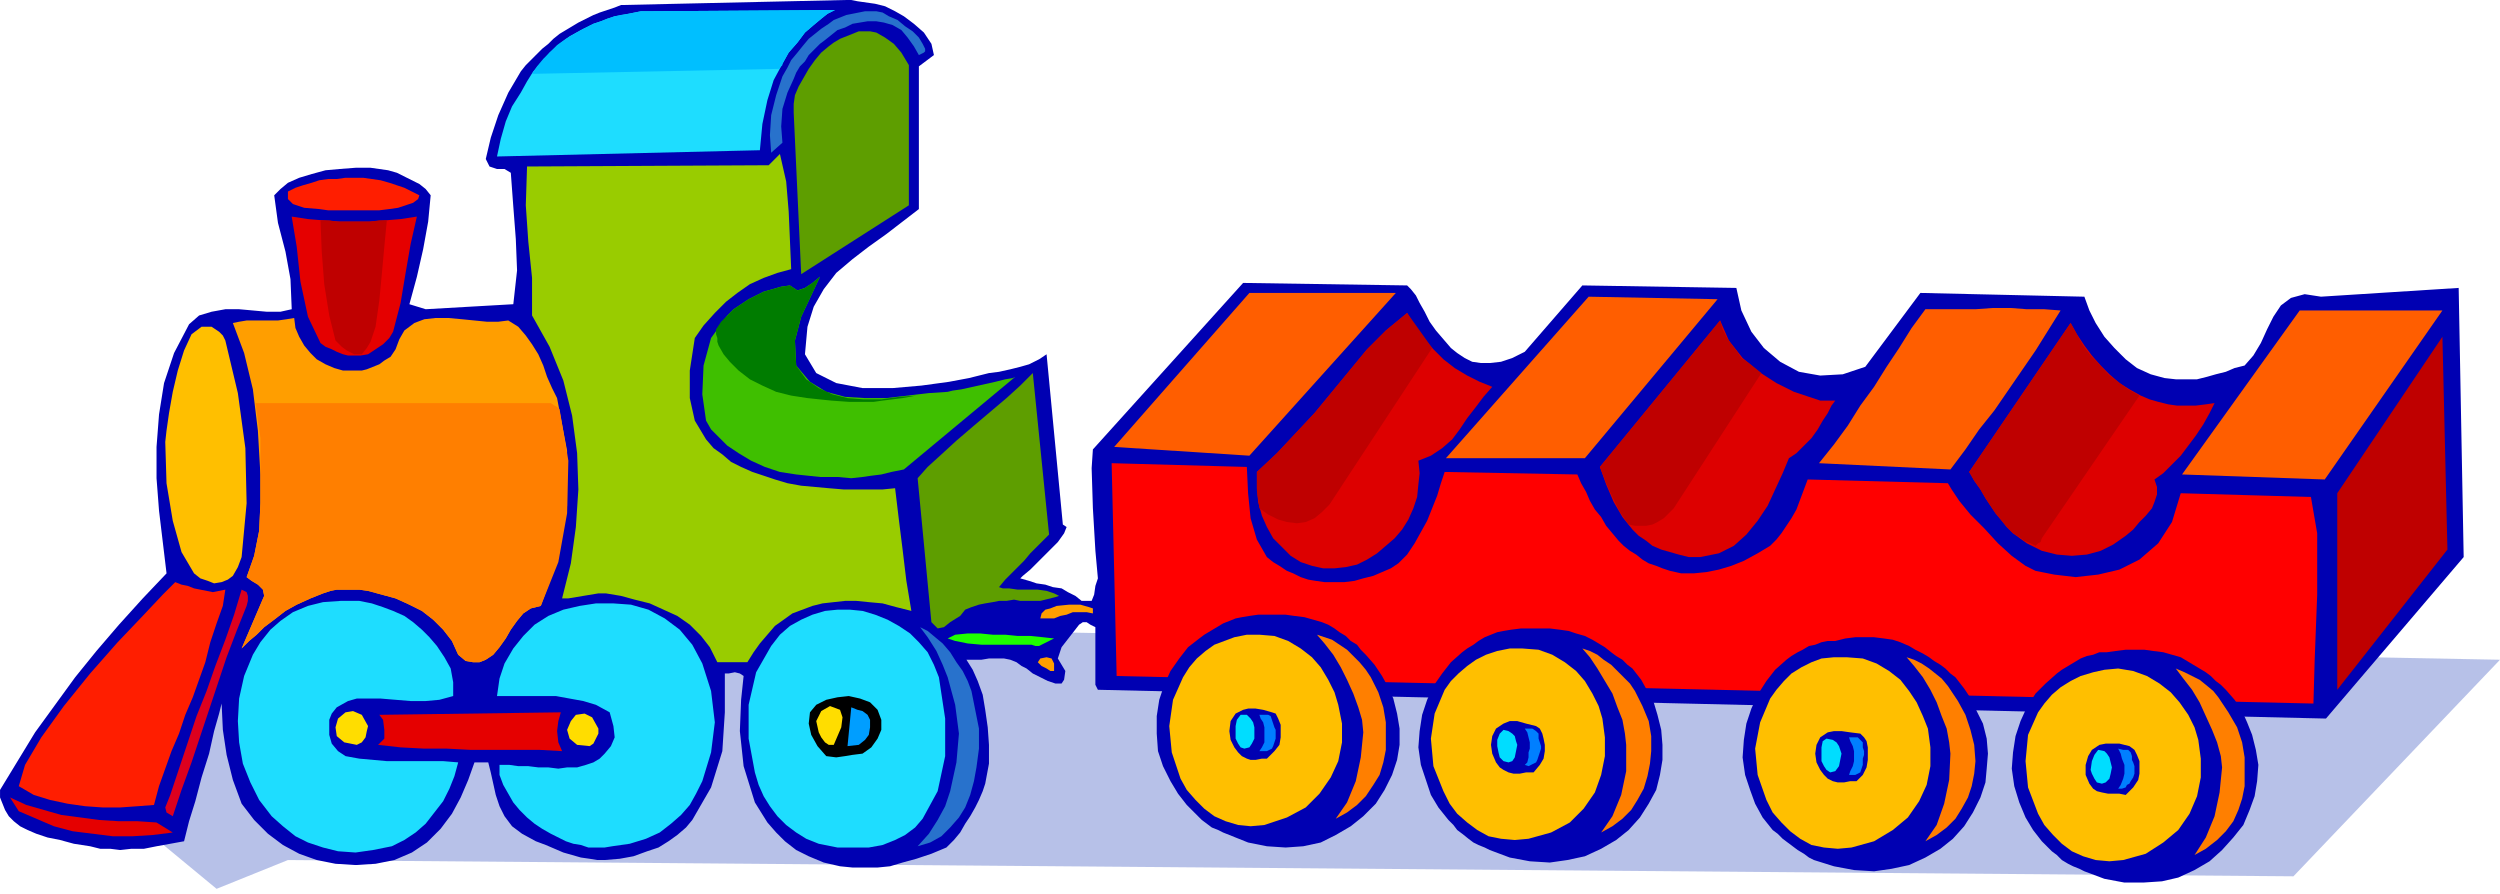
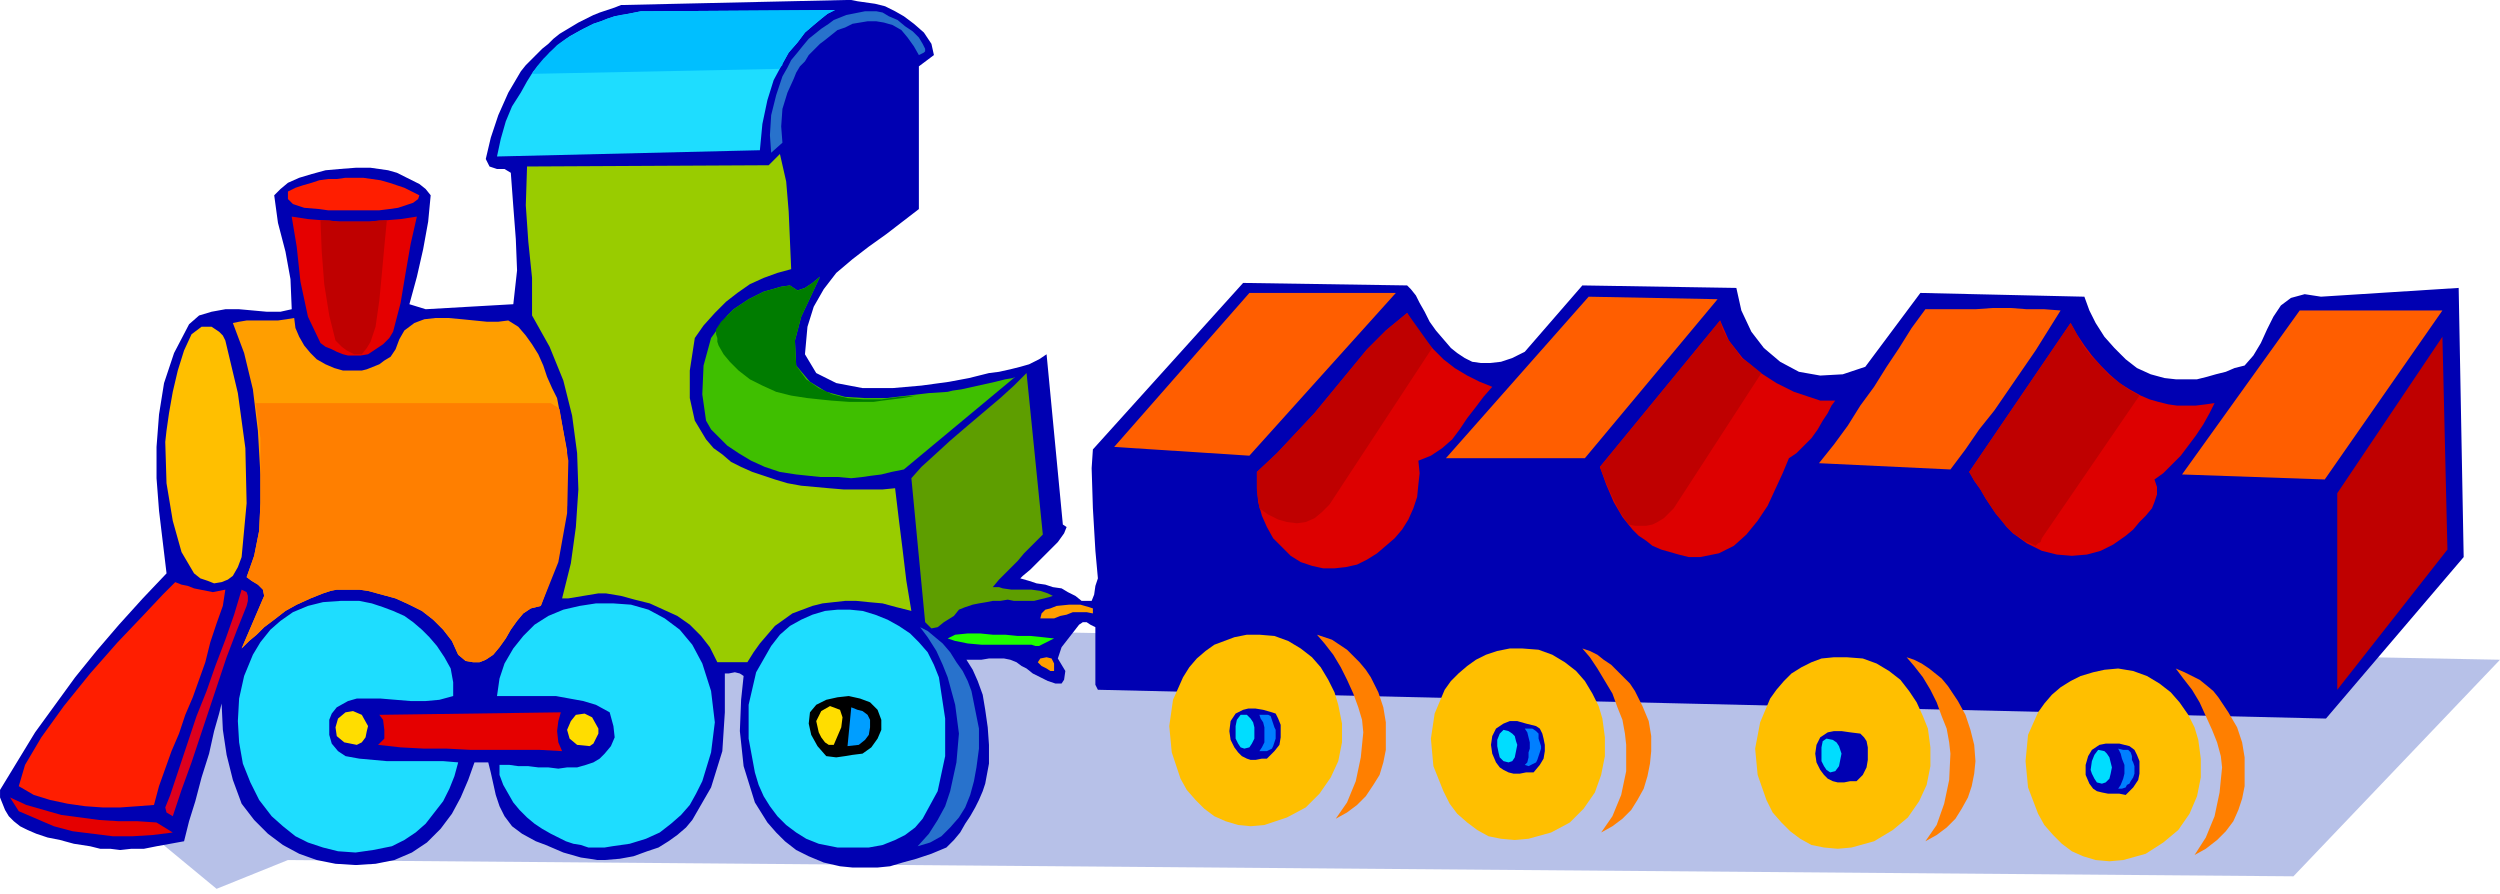
<svg xmlns="http://www.w3.org/2000/svg" fill-rule="evenodd" height="68.544" preserveAspectRatio="none" stroke-linecap="round" viewBox="0 0 1997 714" width="1.997in">
  <style>.pen1{stroke:none}.brush3{fill:#0000b2}.brush4{fill:#1eddff}.brush6{fill:#2872cc}.brush7{fill:#5e9e00}.brush9{fill:#ff1e00}.brush10{fill:#e50000}.brush11{fill:#bf0000}.brush15{fill:#ff9e00}.brush16{fill:#ff7f00}.brush17{fill:#d00}.brush18{fill:#ffbf00}.brush23{fill:#fd0}.brush25{fill:#0df}.brush26{fill:#007fff}</style>
  <path class="pen1" style="fill:#b7c1e8" d="m127 672 46 38 57-23 1602 13 165-173-1844-35-26 180z" />
  <path class="pen1 brush3" d="m746 44-12 9v114l-13 10-13 10-14 10-13 10-13 11-10 13-8 14-5 16-2 22 9 15 16 8 21 4h24l23-2 22-3 16-3 8-2 8-2 8-1 9-2 8-2 7-2 8-4 6-4 13 136 3 2-2 5-5 7-7 7-8 8-7 7-6 5-2 2 7 2 6 2 7 1 6 2 7 1 5 3 6 3 5 4h8l2-5 1-7 2-6-2-22-2-34-1-32 1-15 120-133 131 2 3 3 4 5 3 6 4 7 4 8 5 7 6 7 6 7 5 4 6 4 6 3 7 1h7l9-1 9-3 10-5 46-53 123 2 4 18 8 17 10 13 13 11 15 8 17 3 18-1 18-6 44-59 131 3 4 11 5 10 7 11 8 9 9 9 9 7 11 5 11 3 9 1h17l8-2 7-2 8-2 7-3 8-2 7-8 6-10 5-11 5-10 6-9 8-6 11-3 13 2 110-7 4 215-110 129-981-23-2-4v-46l-4-2-3-2h-3l-3 2-7 9-7 9-3 9 6 10-1 7-2 3h-5l-6-2-6-3-6-3-5-4-4-2-4-3-5-2-5-1h-12l-6 1h-12l5 8 4 9 4 11 2 12 2 14 1 14v15l-3 16-2 6-3 7-3 6-4 7-4 6-4 7-5 6-6 6-12 5-12 4-11 3-10 3-10 1h-20l-10-1-13-3-12-5-10-5-9-7-7-7-7-8-5-8-5-8-9-29-3-28 1-25 2-19-3-2-4-1-5 1h-3v31l-2 31-9 29-15 26-5 6-7 6-7 5-8 5-9 3-11 4-11 2-12 1h-6l-6-1-7-1-7-2-7-2-7-3-7-3-8-3-11-6-8-6-6-8-4-8-3-9-2-9-2-9-2-8h-11l-5 14-6 14-7 13-9 12-11 11-12 8-14 6-15 3-16 1-16-1-15-3-14-5-13-7-12-9-11-11-10-13-7-19-5-20-3-20-1-21-2 8-4 14-4 18-6 19-5 19-5 16-3 12-1 4-11 2-11 2-10 2h-10l-9 1-8-1h-8l-8-2-13-2-11-3-10-2-9-3-7-3-6-3-5-4-4-4-3-5-2-5-2-5v-6l14-23 14-23 16-22 16-22 17-21 18-21 19-21 19-20-3-25-3-25-2-26v-25l2-26 4-25 8-24 12-23 8-7 10-3 11-2h11l11 1 11 1h11l9-2-1-24-4-22-6-23-3-22 5-5 6-5 9-4 10-3 11-3 11-1 13-1h12l7 1 7 1 7 2 6 3 6 3 6 3 5 4 4 5-2 21-4 22-5 22-6 22 13 4 70-4 3-27-1-25-2-26-2-27-5-3h-6l-6-2-3-6 4-17 6-18 8-18 10-17 4-5 4-4 5-5 4-4 5-4 4-4 5-4 5-3 5-3 5-3 6-3 6-3 5-2 6-2 6-2 5-2 179-4h5l5 1 7 1 7 1 8 2 8 4 7 4 8 6 8 7 6 9 2 9z" />
  <path class="pen1 brush4" d="m607 120-210 5 3-14 4-14 5-12 7-11 5-9 5-8 7-8 6-7 8-7 8-6 9-5 10-5 6-2 5-2 6-2 5-1 6-1 5-1 5-1h5l150-1-2 1-4 2-5 4-6 5-7 6-6 8-7 8-5 9-7 13-5 16-4 19-2 21z" />
  <path class="pen1" style="fill:#00bfff" d="m623 55-198 4 4-6 5-6 6-6 5-5 7-5 7-4 7-4 8-4 6-2 5-2 6-2 5-1 6-1 5-1 5-1h5l150-1-2 1-4 2-5 4-6 5-7 6-6 8-7 8-5 9v1l-1 1-1 1v1z" />
  <path class="pen1 brush6" d="M739 39v2l-1 1-2 1-2 1-4-7-5-7-5-6-7-4-7-2-6-1h-7l-6 1-6 1-6 3-6 2-5 4-5 4-4 3-5 5-4 4-3 5-4 4-3 5-2 5-5 11-4 13-1 14 1 13-9 8-1-14 1-16 4-16 5-15 4-7 3-6 5-6 4-5 5-6 5-4 5-4 6-4 4-3 5-2 5-2 5-1 5-1 5-1h9l5 1 5 3 7 3 6 5 6 4 5 5 3 5 2 4z" />
-   <path class="pen1 brush7" d="M726 52v112l-86 55-6-129v-7l1-7 3-7 4-7 4-7 5-7 5-6 6-5 4-3 5-3 5-2 5-2 5-2h9l5 1 7 4 7 5 6 7 6 10z" />
  <path class="pen1" style="fill:#9c0" d="m632 215-11 3-11 4-11 5-10 7-9 7-9 9-9 10-7 10-4 26v22l4 18 9 15 6 7 7 5 7 6 8 4 9 4 9 3 9 3 10 3 11 2 11 1 11 1 12 1h31l10-1 3 25 3 24 3 25 4 24-12-3-11-3-11-1-10-1h-9l-9 1-9 1-8 2-8 3-8 3-7 5-7 5-6 7-6 7-5 7-5 8h-24l-6-12-7-9-9-9-10-7-11-5-11-5-12-3-11-3-6-1-6-1h-6l-6 1-6 1-6 1-6 1h-5l7-28 4-29 2-30-1-29-4-30-7-28-11-27-14-25v-30l-3-29-2-29 1-31 193-1 9-9 5 22 2 24 1 23 1 23z" />
  <path class="pen1 brush9" d="m335 156-1 3-4 3-6 2-6 2-7 1-8 1h-41l-7-1-12-1-9-3-4-4v-6l6-3 6-2 7-2 6-2 7-1h7l7-1h14l7 1 7 1 7 2 6 2 6 2 6 3 6 3z" />
  <path class="pen1 brush10" d="m333 173-5 22-4 23-4 24-6 23-3 5-5 5-6 4-6 4-6 1h-10l-4-1-5-2-4-2-5-2-4-3-10-21-6-28-3-28-4-24 13 2 12 1 13 1h24l13-1 12-1 13-2z" />
  <path class="pen1 brush11" d="m309 176-2 21-2 22-2 21-3 21-2 6-2 6-3 5-4 5h-6l-6-3-4-3-5-5-5-20-4-25-2-26-1-25h7l6 1h27l7-1h6z" />
  <path class="pen1" style="fill:#3fbf00" d="m636 292 11 13 13 8 15 4 16 1h17l17-2 17-2 15-1 4-1 7-1 9-2 9-2 9-2 8-2 6-1 2-1-89 74-10 2-8 2-8 1-7 1-9 1-11-1h-14l-19-2-13-2-12-4-11-5-10-6-9-6-7-7-6-6-4-7-3-21 1-23 6-22 13-18 5-5 6-4 6-4 6-3 6-3 7-2 7-2 7-1 6 4 6-2 6-4 6-5-7 15-8 17-5 19 1 20z" />
  <path class="pen1" style="fill:#007c00" d="m732 316-11 2-8 1-8 1-7 1h-20l-14-1-19-2-13-2-12-3-11-5-10-5-9-7-7-7-5-6-4-7-1-3v-3l-1-3v-4l2-3 2-3 2-2 3-3 5-5 6-4 6-4 6-3 6-3 7-2 7-2 7-1 6 4 6-2 6-4 6-5-7 15-8 17-5 19 1 20 8 11 10 7 11 5 12 3 13 1h14l14-2 14-1z" />
  <path class="pen1" d="m890 357 108-123h117L998 364l-108-7zm376 9h-111l114-129 103 2-106 127zm380-118-10 16-10 16-11 16-11 16-11 16-12 15-11 16-12 16-105-5 12-15 11-15 10-16 11-15 10-16 10-15 10-16 11-15h40l14-1h14l13 1h14l13 1zm305 0-94 135-114-4 94-131h114z" style="fill:#ff5e00" />
  <path class="pen1 brush15" d="m235 254 1 8 3 7 4 7 5 6 5 5 7 4 7 3 7 2h15l4-1 5-2 5-2 4-3 5-3 4-6 3-8 4-7 8-6 8-3 9-1h10l11 1 10 1 10 1h9l8-1 8 5 6 7 5 7 5 8 4 9 3 9 4 9 4 8 8 42v44l-7 42-14 38-8 2-6 4-5 6-5 7-4 7-5 7-5 6-6 4-5 2h-5l-6-1-6-5-5-11-7-9-8-8-9-7-10-5-11-5-11-3-11-3-7-1h-18l-5 1-6 2-5 2-5 2-11 5-9 5-9 7-8 6-6 6-6 5-4 4-2 2 18-42-1-5-4-4-5-3-4-3 6-17 4-20 1-22v-23l-2-35-4-33-7-29-9-24 5-1 6-1h25l7-1 6-1z" />
  <path class="pen1 brush16" d="M438 322h2l3 2 2 1 2 2 7 41-1 42-7 39-14 35-8 2-6 4-5 6-5 7-4 7-5 7-5 6-6 4-5 2h-5l-6-1-6-5-5-11-7-9-8-8-9-7-10-5-11-5-11-3-11-3-7-1h-18l-5 1-6 2-5 2-5 2-11 5-9 5-9 7-8 6-6 6-6 5-4 4-2 2 18-42-1-5-4-4-5-3-4-3 6-17 4-20 1-22v-52l-2-14-2-14h234z" />
  <path class="pen1 brush17" d="m1192 309-7 8-6 8-7 9-6 9-6 8-8 7-9 6-10 4 1 10-1 9-1 10-3 9-4 9-5 8-6 7-7 6-7 6-8 5-8 4-9 2-9 1h-9l-9-2-9-3-8-5-7-7-7-7-5-9-4-9-3-11-1-11v-13l16-15 15-16 15-16 14-17 14-17 14-17 15-15 17-14 6 10 7 10 8 9 8 8 9 7 10 6 10 5 10 4z" />
  <path class="pen1 brush11" d="m1144 278-82 125-6 6-6 5-7 3-7 1-8-1-7-2-8-4-7-5-1-7-1-7v-15l16-15 15-16 15-16 14-17 14-17 14-17 15-15 17-14 5 7 5 7 5 7 5 7z" />
  <path class="pen1 brush17" d="m1466 320-3 4-3 6-4 6-4 7-5 7-6 6-6 6-6 4-5 12-6 13-6 13-8 12-9 11-10 9-12 6-15 3h-9l-8-2-7-2-7-2-7-3-5-4-6-4-5-5-8-10-7-12-6-14-5-14 96-117 7 16 11 14 13 11 14 9 14 7 12 4 9 3h12z" />
  <path class="pen1 brush11" d="m1407 298-70 108-4 4-4 4-5 3-4 2-5 1h-9l-5-1-7-10-6-12-5-11-5-13 96-117 2 7 3 6 4 6 4 5 4 6 6 4 5 4 5 4z" />
  <path class="pen1 brush18" d="m193 445-3 8-4 7-4 3-5 2-6 1-5-2-6-2-5-4-10-17-7-25-5-30-1-33 1-9 2-14 3-17 4-17 5-16 6-13 8-6h8l3 2 3 2 3 3 2 4 10 42 6 44 1 44-4 43z" />
  <path class="pen1 brush17" d="m1769 322-4 8-5 9-6 9-6 8-6 8-7 7-7 7-7 5 2 6v6l-2 6-2 5-5 6-5 5-5 6-6 5-10 7-10 5-11 3-12 1-12-1-12-3-12-6-11-8-5-5-4-5-5-6-4-6-4-6-4-7-5-7-4-7 81-119 5 9 6 9 6 8 7 8 7 7 8 7 8 5 9 5 7 3 7 2 8 2 7 1h15l8-1 7-1z" />
  <path class="pen1 brush11" d="m1709 316-76 111-2 3-1 3-2 1-2 2-4-2-5-2-4-3-5-3-5-5-4-5-5-6-4-6-4-6-4-7-5-7-4-7 81-119 5 9 5 9 6 8 7 7 7 8 8 6 8 6 9 5zm158 235V394l84-125 4 170-88 112z" />
-   <path class="pen1 brush7" d="m798 469 3 1h5l7 1h16l7 1 6 2 4 2-3 1-4 1-4 1-4 1h-16l-5-1-6 1h-6l-5 1-6 1-5 1-6 2-5 2-4 5-8 5-5 4-5 1-5-5-11-115 8-9 11-10 12-11 14-12 13-11 13-11 11-10 10-10 13 129-5 5-5 5-5 5-5 6-5 5-5 5-5 5-5 6z" />
-   <path class="pen1" style="fill:red" d="m1117 450 7-7 6-9 5-9 5-9 4-10 4-10 3-10 3-9 106 2 3 7 4 7 3 7 4 7 5 6 4 7 5 6 5 6 4 4 5 4 5 3 5 4 5 3 6 2 5 2 6 2 9 2h10l10-1 10-2 10-3 10-4 11-6 10-6 5-5 4-5 4-6 4-6 4-7 3-8 3-8 3-8 112 3 3 5 6 9 9 11 11 11 11 12 11 10 11 8 8 4 15 3 17 2 18-2 17-4 16-8 15-13 11-17 7-23 104 3 5 29v49l-2 52-1 35-956-22-4-170 108 3 1 21 2 20 5 17 8 14 5 4 5 3 6 4 5 2 6 3 6 2 6 1 7 1h16l8-1 7-2 8-2 7-3 7-3 6-4z" />
+   <path class="pen1 brush7" d="m798 469 3 1l7 1h16l7 1 6 2 4 2-3 1-4 1-4 1-4 1h-16l-5-1-6 1h-6l-5 1-6 1-5 1-6 2-5 2-4 5-8 5-5 4-5 1-5-5-11-115 8-9 11-10 12-11 14-12 13-11 13-11 11-10 10-10 13 129-5 5-5 5-5 5-5 6-5 5-5 5-5 5-5 6z" />
  <path class="pen1 brush9" d="m180 471-2 13-5 14-5 15-4 16-5 14-5 14-6 14-5 15-6 14-5 14-5 14-4 15-13 1-14 1H82l-14-1-14-2-14-3-13-4-12-7 5-17 13-22 18-25 21-26 22-25 20-21 16-17 10-10 5 2 5 1 5 2 5 1 5 1 5 1 5-1 5-1z" />
  <path class="pen1" style="fill:#dd001e" d="m197 484-8 20-8 21-7 21-7 21-7 21-7 21-8 22-7 21-5-3-1-4 2-5 2-5 7-21 7-21 7-21 8-20 7-20 8-21 7-20 6-20 4 2 1 3v4l-1 4z" />
  <path class="pen1 brush4" d="m362 556-11 3-11 1h-12l-12-1-12-1h-19l-7 2-9 5-4 5-2 5v12l2 7 5 6 6 4 11 2 11 1 11 1h45l12 1-3 11-4 10-5 10-7 9-7 9-8 7-9 6-10 5-15 3-14 2-14-1-12-3-12-4-10-5-10-8-9-8-10-13-7-14-6-15-3-17-1-17 1-18 4-18 7-17 6-10 8-10 8-7 10-7 12-5 12-3 14-1h15l10 2 9 3 8 3 9 4 7 5 7 6 6 6 6 7 6 9 5 9 2 11v11zm199 68-5 10-5 9-7 8-8 7-9 7-11 5-13 4-14 2-6 1h-13l-6-2-6-1-6-2-6-3-6-3-7-4-6-4-6-5-6-6-5-6-4-7-4-7-3-8v-8h8l7 1h8l8 1h8l8 1 7-1h8l7-2 6-2 5-3 4-4 5-6 3-7-1-9-3-11-11-6-10-3-11-2-11-2h-47l2-14 4-12 7-12 8-10 9-9 11-7 12-5 13-3 13-2h14l14 1 14 4 13 7 12 9 10 12 8 15 7 22 3 25-3 24-7 23z" />
  <path class="pen1 brush15" d="M873 486v4l-5-1h-11l-5 2-5 1-5 2h-11l1-4 3-3 4-1 5-2 10-1h9l7 2 3 1z" />
  <path class="pen1 brush4" d="m750 541 5 33v30l-6 28-12 22-6 7-8 6-8 4-10 4-11 2h-25l-15-3-10-4-8-5-8-6-7-7-6-8-5-8-4-9-3-10-5-27v-27l6-26 12-21 7-9 8-7 9-5 9-4 10-3 10-1h10l10 1 10 3 10 4 9 5 9 6 7 7 7 8 5 10 4 10z" />
  <path class="pen1" style="fill:#1eff00" d="m842 510-4 2-4 2-4 2h-3l-3-1h-40l-11-1-10-2-6-2 6-3 10-1h10l10 1h10l10 1h10l10 1 9 1z" />
  <path class="pen1 brush6" d="m733 676 9-10 7-11 6-11 4-12 5-23 2-23-3-23-6-22-4-10-5-11-7-11-6-8 6 3 6 5 6 5 6 7 5 8 5 7 4 8 3 8 3 15 3 15v16l-2 15-2 11-3 11-4 10-5 8-7 8-7 7-9 5-10 3z" />
  <path class="pen1 brush15" d="M842 530v6h-3l-3-2-4-2-3-3 2-3 5-1 4 1 2 4z" />
  <path class="pen1" style="fill:#000" d="M704 575v8l-3 7-5 7-7 5-8 1-6 1-7 1-8-1-7-8-5-9-2-9 1-9 5-6 8-4 9-2 9-1 9 2 8 3 6 6 3 8z" />
  <path class="pen1 brush23" d="m671 567 2 6-1 8-3 7-3 7h-4l-3-2-3-4-2-4-2-9 4-8 7-4 8 3z" />
  <path class="pen1" style="fill:#009eff" d="M695 575v6l-1 6-3 4-5 4-9 1 3-31 5 2 4 1 4 3 2 4z" />
  <path class="pen1 brush10" d="m449 600-18-1h-55l-19-1h-18l-19-1-18-2 5-5v-7l-1-8-3-4 145-2-2 7-1 8 1 9 3 7z" />
  <path class="pen1 brush23" d="m294 580-1 4-1 5-3 4-4 2-10-2-6-5-1-7 2-7 6-5 6-1 7 3 5 9zm184 2v4l-2 4-2 4-3 2-10-1-6-5-2-7 3-7 4-5 7-1 6 3 5 9z" />
-   <path class="pen1 brush3" d="m1560 670-10 8-12 7-13 6-14 3-14 2-16-1-16-3-16-5-4-2-4-3-5-3-4-3-4-3-4-3-4-4-4-3-8-10-6-11-4-11-4-12-2-14 1-14 2-13 4-12 5-11 7-11 7-9 9-8 4-3 5-3 4-2 5-3 5-1 5-2 5-1h6l8-2 8-1h15l8 1 7 1 6 2 7 3 5 3 6 3 5 3 4 3 5 3 4 3 4 4 4 3 7 9 6 9 4 9 5 10 3 12 1 12-1 12-1 11-4 12-6 12-7 11-9 10zm-471-18-10 8-12 7-12 6-14 3-14 1-15-1-15-3-15-6-5-2-4-2-5-2-4-3-4-3-4-4-4-4-4-4-7-9-6-10-6-12-4-12-1-14v-14l2-13 4-12 5-11 7-10 7-9 9-7 4-3 5-3 5-3 5-3 5-2 5-2 5-1 6-1 7-1h22l7 1 8 1 7 2 7 2 5 2 5 3 4 3 5 3 4 4 5 3 3 4 4 4 7 8 6 9 5 9 4 9 3 12 2 12v13l-2 12-4 12-6 12-7 11-10 10zm686 27-10 9-12 7-13 6-13 3-15 1h-15l-16-3-16-6-4-2-5-2-4-2-5-3-4-4-4-3-4-4-4-4-7-9-6-10-5-12-4-13-2-14 1-13 2-13 4-12 5-11 7-11 8-8 9-8 4-3 5-3 5-3 5-3 5-2 5-1 5-2h6l7-1 8-1h15l7 1 8 1 7 2 7 2 5 3 5 3 5 3 5 3 4 3 4 4 4 3 4 4 7 8 6 9 4 9 4 10 3 12 2 12-1 13-2 12-4 11-5 12-8 10-9 10zm-474-16-10 8-12 7-13 6-14 3-14 2-16-1-16-3-16-6-4-2-5-2-4-2-4-3-5-4-4-3-3-4-4-4-8-10-6-10-4-12-4-12-2-14 1-13 2-13 4-12 5-11 7-10 7-9 9-8 4-3 5-3 4-3 5-3 5-2 5-2 5-1 6-1 8-1h23l8 1 7 1 6 2 7 2 6 3 5 3 5 3 5 4 4 3 5 3 4 4 4 3 7 9 5 9 5 9 3 10 3 12 1 12v12l-2 12-3 12-6 11-7 11-9 10z" />
  <path class="pen1 brush10" d="m125 657 13 8-16 2-16 1H90l-16-2-16-2-15-4-14-6-14-6-7-11 13 6 14 4 14 4 15 2 15 2 16 1h15l15 1z" />
  <path class="pen1 brush16" d="m1538 672 9-13 6-17 4-19 1-21-1-9-2-11-4-10-4-11-5-10-6-10-7-9-6-7 6 2 6 3 6 4 5 4 5 4 5 6 4 6 4 6 6 11 4 12 3 12 1 13-1 10-2 10-3 9-5 9-5 8-7 7-8 6-9 5zm-471-18 9-13 7-17 4-19 2-20-1-10-3-10-4-11-5-11-5-10-6-10-7-9-6-7 6 2 6 2 6 4 6 4 5 5 5 5 5 6 4 6 6 12 4 12 2 12v22l-2 10-3 10-5 8-6 9-7 7-8 6-9 5zm686 29 9-14 7-17 4-19 2-20-1-9-3-11-4-10-5-11-5-11-6-10-7-9-6-8 7 3 6 3 6 3 5 4 6 5 4 5 4 6 4 6 7 12 4 12 2 12v23l-2 10-3 9-4 9-6 8-7 7-9 7-9 5zm-474-18 9-13 7-17 4-19v-21l-1-9-2-11-4-10-4-11-6-10-6-10-6-9-6-7 6 2 6 3 5 4 6 4 5 5 5 5 5 5 4 6 6 12 5 12 2 12v12l-1 10-2 10-3 10-5 9-5 8-7 7-8 6-9 5z" />
  <path class="pen1 brush18" d="m1479 677-11 1-11-1-10-2-9-5-8-6-7-7-7-8-5-10-7-20-2-21 4-21 8-19 5-7 6-7 6-6 8-5 8-4 8-3 10-1h10l13 1 11 4 10 6 9 7 7 9 6 9 5 11 4 10 2 15v15l-3 15-6 13-9 13-12 10-15 9-18 5z" />
  <path class="pen1 brush3" d="M1483 624h-5l-5 1h-5l-4-1-4-2-3-3-3-4-3-6-1-7 1-7 3-6 6-4 5-1h6l7 1 8 1 3 3 2 3 1 5v10l-1 6-3 6-5 5z" />
  <path class="pen1 brush25" d="m1462 617-3-2-2-3-2-4v-11l1-5 3-2 5 1 3 2 2 3 1 3 1 3-1 5-1 5-3 4-4 1z" />
-   <path class="pen1 brush26" d="m1477 619 1-3 2-4 1-4v-8l-1-4-2-4-1-3h7l2 2 2 2v4l1 3v3l-1 3v5l-1 3-1 3-2 1-2 1h-5z" />
  <path class="pen1 brush18" d="m1010 659-11 1-10-1-10-3-9-4-8-6-7-7-7-8-5-9-7-21-2-21 3-21 8-18 5-8 6-7 7-6 7-5 8-3 8-3 10-2h10l12 1 11 4 10 6 9 7 7 8 6 10 5 10 3 10 3 15v15l-3 15-6 13-9 13-11 11-15 8-18 6z" />
  <path class="pen1 brush3" d="M1012 606h-4l-5 1h-4l-3-1-4-2-3-3-3-4-3-6-1-7 1-8 4-6 6-3 4-1h6l6 1 7 2 3 1 2 4 2 5v10l-1 6-4 5-6 6z" />
  <path class="pen1 brush25" d="m994 598-3-1-2-3-2-4v-10l1-5 3-4h5l3 3 2 3 1 4v9l-2 4-2 3-4 1z" />
  <path class="pen1 brush26" d="m1006 600 2-3 2-4v-12l-1-4-2-3-1-3h7l2 1 1 3 1 3 1 3 1 2v7l-1 3-1 3-1 2-2 1-2 1h-6z" />
  <path class="pen1 brush18" d="m1696 687-11 1-11-1-10-3-9-4-8-6-7-7-7-8-5-9-8-21-2-21 2-21 8-18 5-7 6-7 7-6 8-5 8-4 10-3 9-2 11-1 12 2 11 4 10 6 9 7 7 8 7 10 5 10 3 10 2 15v15l-3 15-6 14-9 13-12 10-14 9-18 5z" />
  <path class="pen1 brush3" d="m1698 635-5-1h-9l-5-1-4-1-3-2-3-4-3-7v-8l2-7 3-5 6-4 5-1h11l8 2 4 3 2 4 2 5v10l-1 5-4 6-6 6z" />
  <path class="pen1 brush25" d="m1679 626-4-1-2-3-2-4-1-3 1-7 2-5 3-4 5 1 2 2 2 3 1 4 1 4-1 5-1 4-3 3-3 1z" />
  <path class="pen1 brush26" d="m1692 630 2-3 2-5 1-4v-7l-2-5-1-4-2-4 4 1h4l2 2 1 3v3l1 2 1 3v6l-1 3-2 3-1 2-2 1-1 2-3 1h-3z" />
  <path class="pen1 brush18" d="m1221 670-11 1-11-1-10-2-9-5-8-6-8-7-6-8-5-10-8-20-2-22 3-20 8-19 5-7 6-6 7-6 7-5 8-4 9-3 10-2h10l13 1 11 4 10 6 9 7 7 8 6 10 5 10 3 10 2 15v15l-3 15-5 14-9 13-11 11-15 8-18 5z" />
  <path class="pen1 brush3" d="M1225 617h-6l-5 1h-5l-4-1-4-2-3-2-3-4-3-7-1-7 1-7 3-6 6-4 5-2h6l7 2 8 2 3 2 2 4 1 4 1 5v5l-1 6-3 5-5 6z" />
  <path class="pen1 brush25" d="m1205 609-4-1-3-3-1-4-1-5v-5l2-5 3-3 4 1 3 2 2 2 1 4 1 3-1 5-1 5-2 3-3 1z" />
  <path class="pen1 brush26" d="m1218 611 2-2 1-4v-4l1-3v-5l-1-4-1-4-2-3h6l3 2 2 2v4l1 3 1 3v2l-1 3-1 3-1 3-1 2-2 1-2 1-2 1-3-1z" />
</svg>